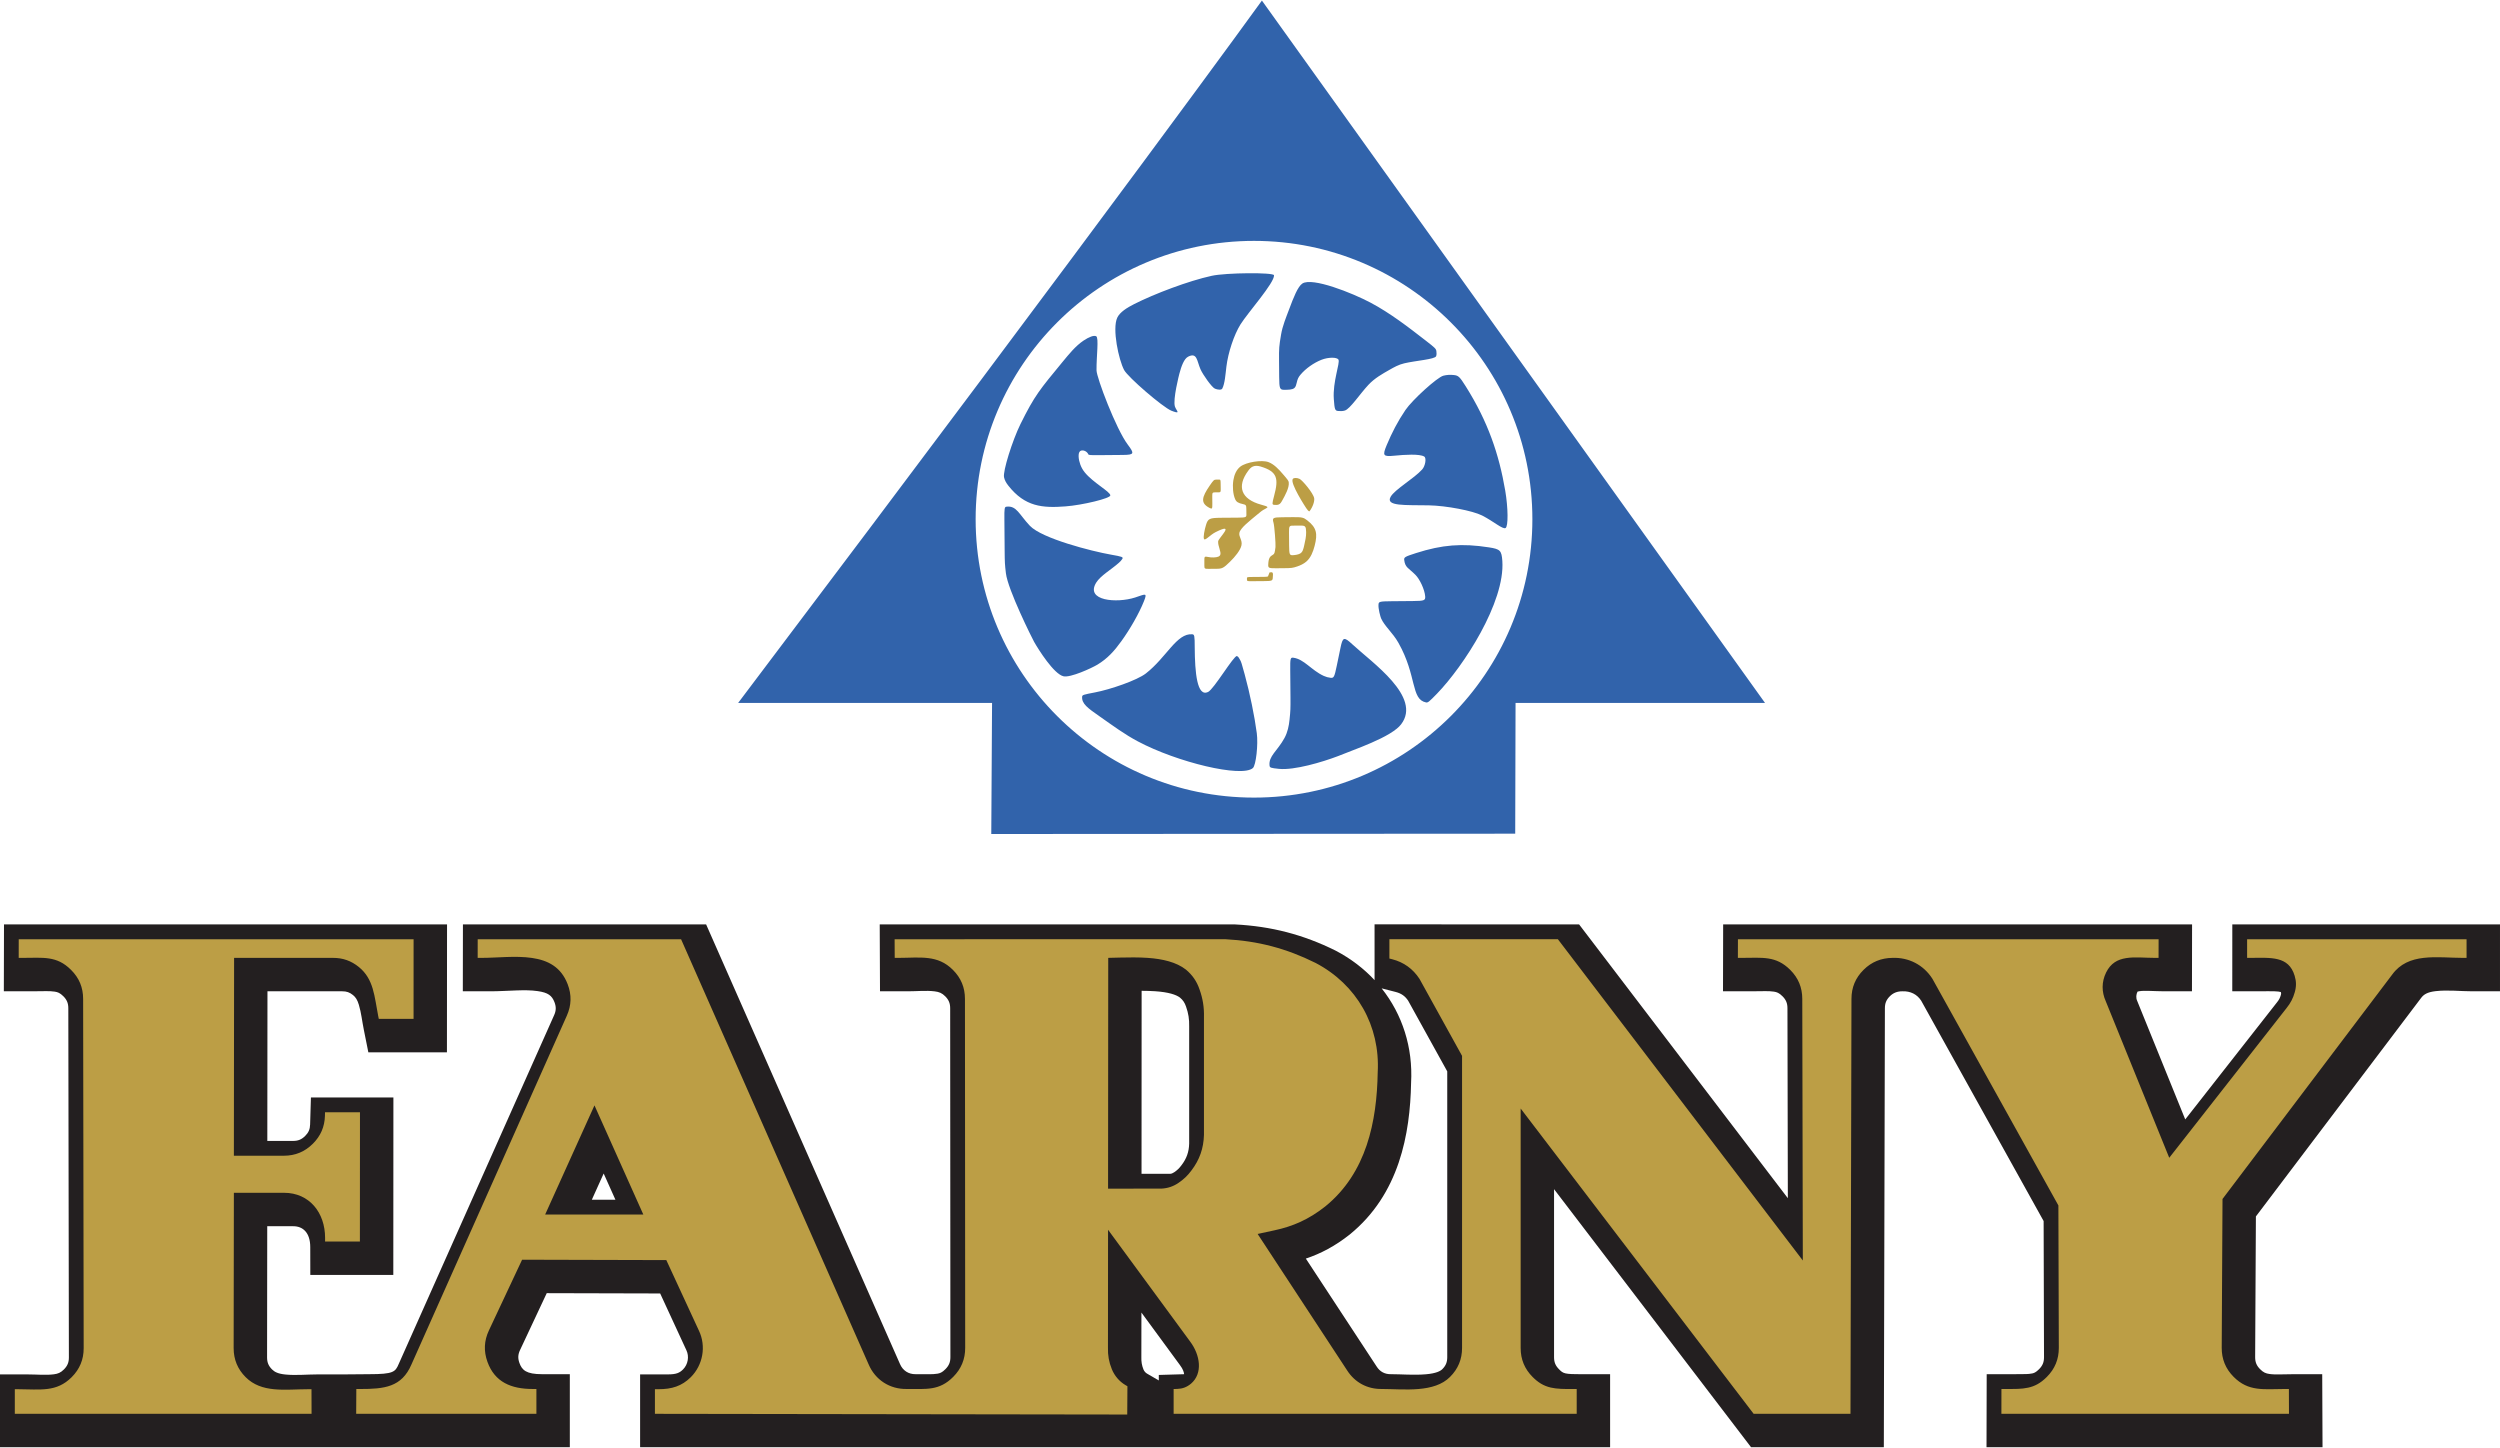
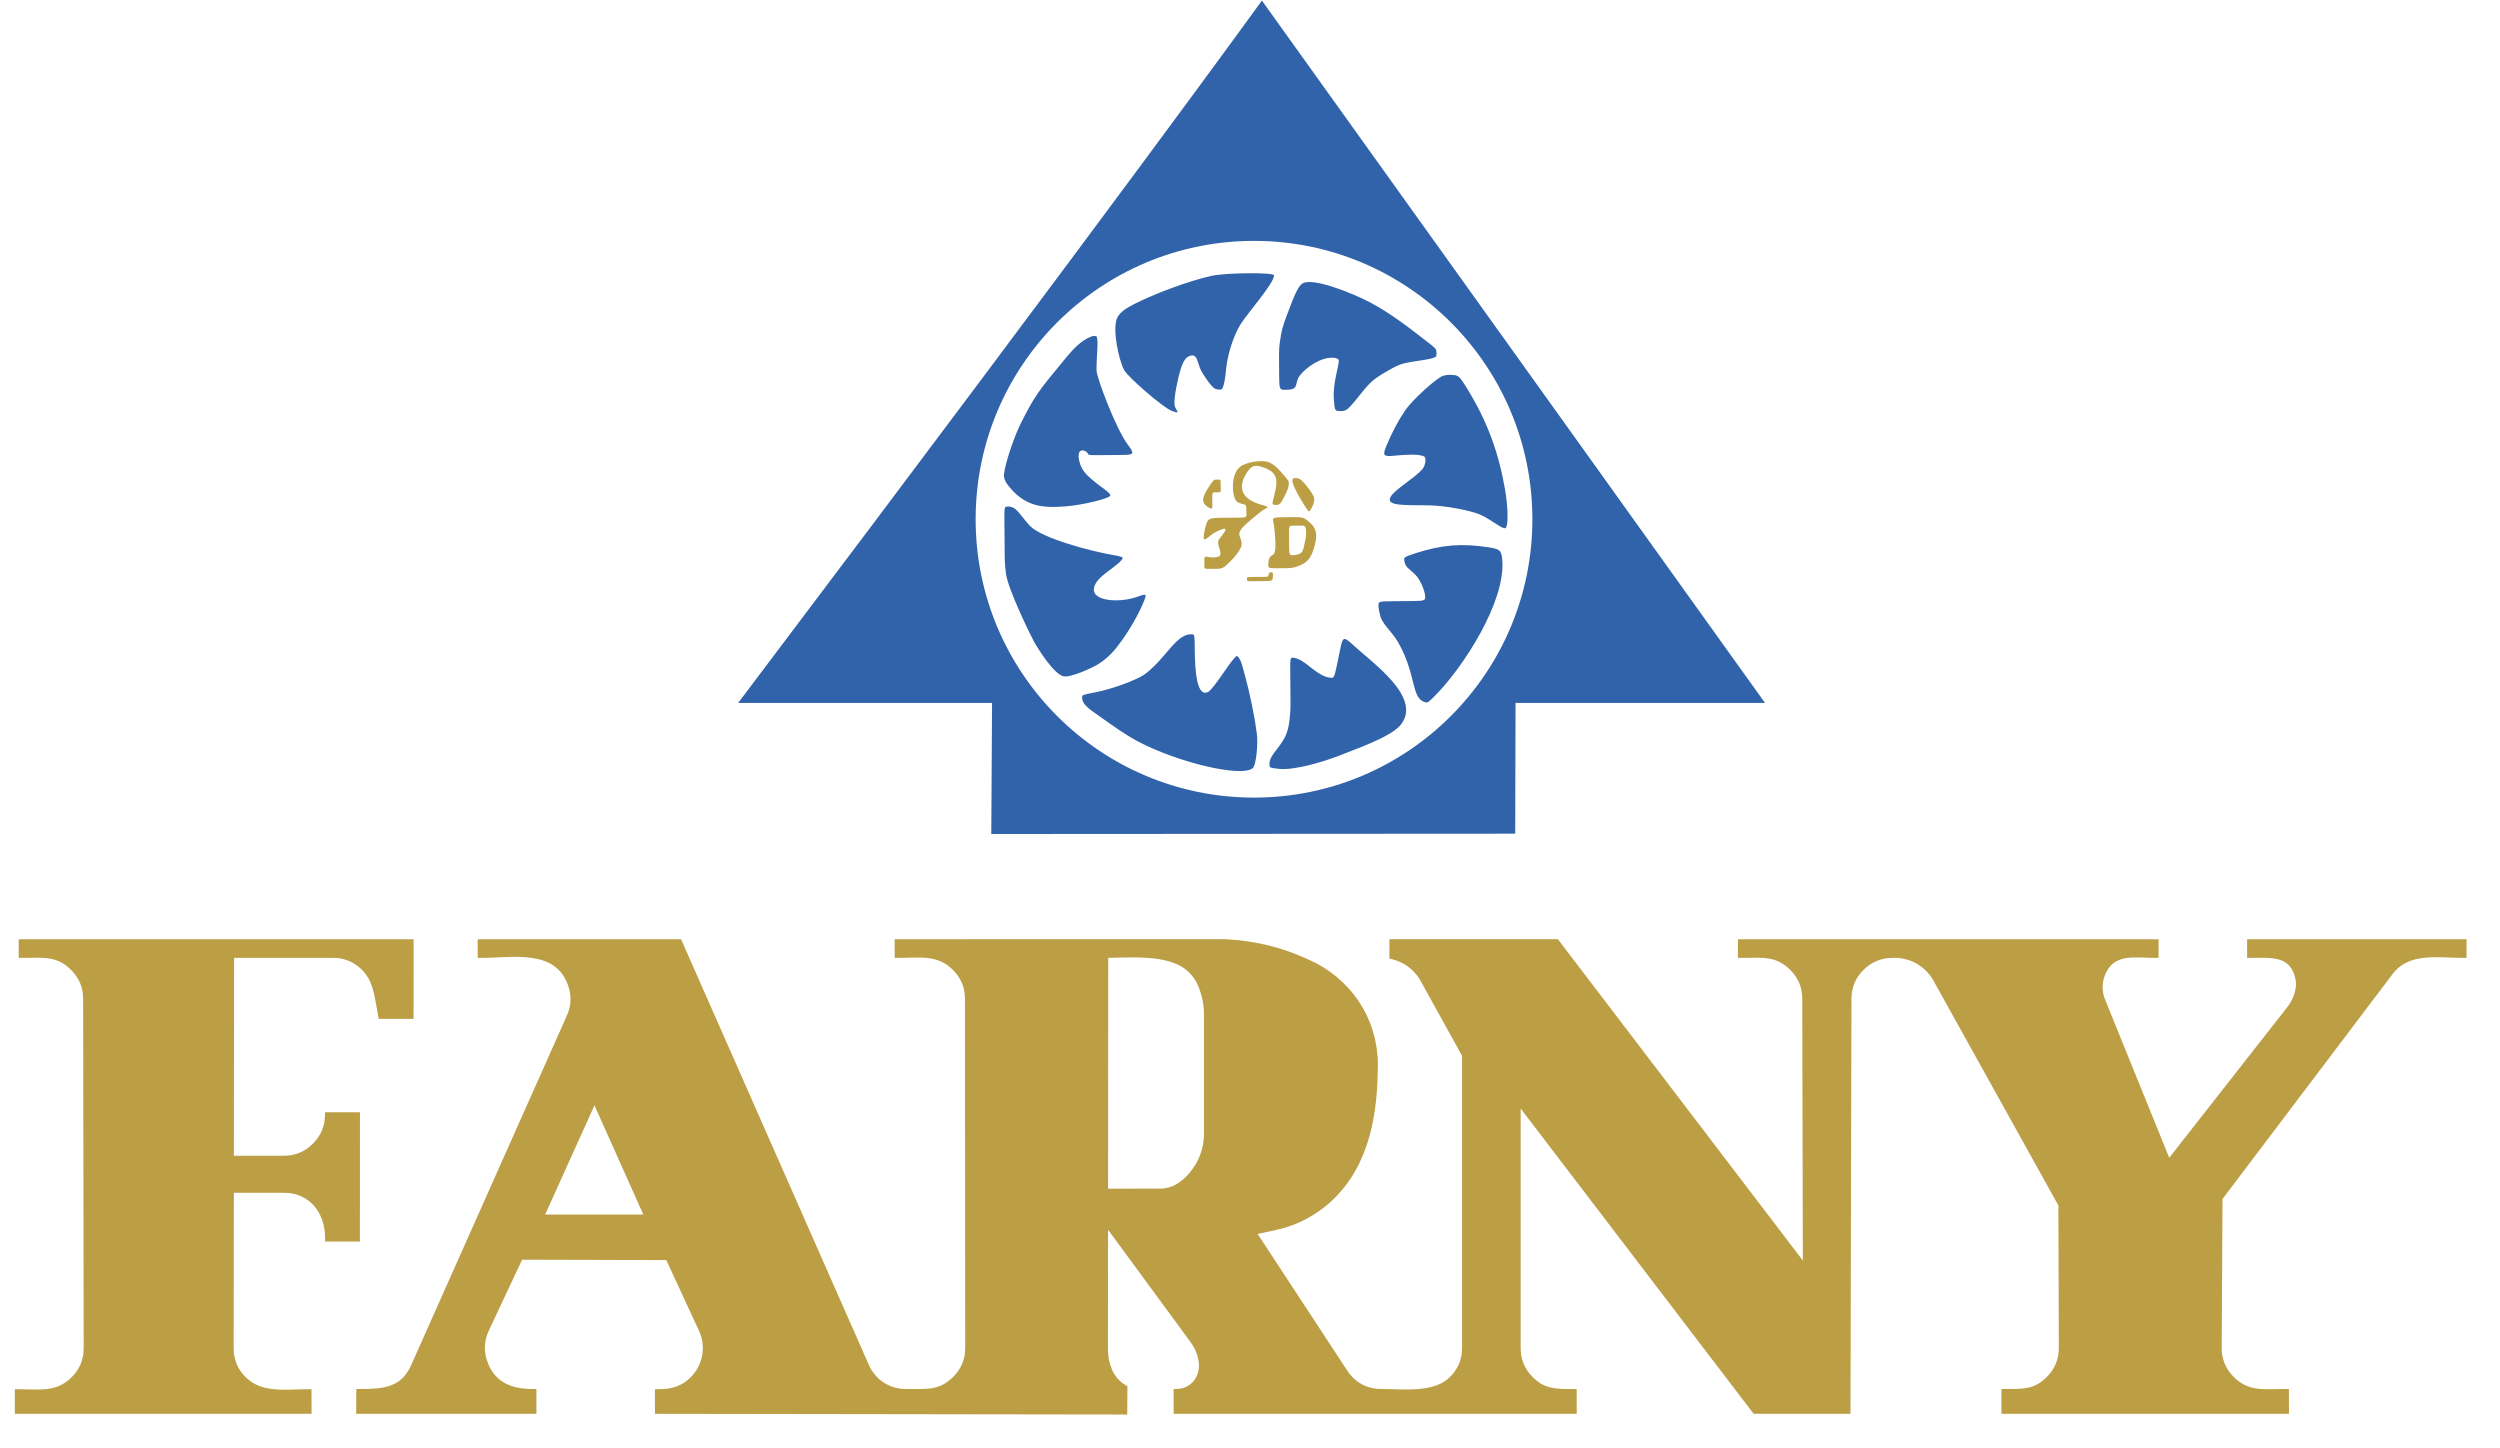
<svg xmlns="http://www.w3.org/2000/svg" version="1.0" width="1024" height="593" viewBox="0 0 264.739 153.192" id="svg2403" xml:space="preserve">
  <defs id="defs2406" />
  <g transform="matrix(1.25,0,0,-1.25,-239.148,668.918)" id="g2412">
-     <path d="M 308.366,451.452 C 310.121,449.243 311.027,446.447 310.861,443.449 C 310.781,439.138 309.873,434.016 305.659,430.595 C 304.43,429.623 303.213,428.983 301.945,428.558 L 301.945,428.558 L 307.943,419.416 L 307.943,419.416 C 308.218,418.979 308.631,418.758 309.146,418.766 C 310.023,418.766 311.102,418.67 312.117,418.758 C 312.986,418.832 313.345,419.031 313.503,419.188 C 313.802,419.484 313.924,419.781 313.924,420.203 L 313.924,444.418 L 310.611,450.409 L 310.611,450.409 C 310.348,450.801 310.03,451.026 309.543,451.15 L 309.543,451.15 L 308.366,451.452 L 308.366,451.452 z M 292.061,448.236 C 292.076,448.832 291.995,449.347 291.795,449.907 C 291.682,450.236 291.539,450.455 291.277,450.673 C 290.953,450.916 290.318,451.129 289.195,451.207 C 288.807,451.234 288.418,451.242 288.033,451.244 L 288.033,451.244 L 288.025,435.739 L 290.439,435.739 L 290.439,435.739 C 290.566,435.749 290.656,435.78 290.793,435.873 C 291.044,436.041 291.223,436.214 291.405,436.46 C 291.842,437.03 292.041,437.586 292.061,438.296 L 292.061,448.236 z M 243.454,433.547 L 242.459,435.767 L 241.457,433.547 L 243.454,433.547 L 243.454,433.547 z M 291.632,418.764 C 291.623,418.904 291.553,419.178 291.283,419.533 L 291.283,419.533 L 288.016,423.986 L 288.01,420.216 L 288.01,420.216 C 287.998,419.83 288.05,419.512 288.189,419.166 C 288.253,419.01 288.371,418.883 288.488,418.816 L 288.488,418.816 L 289.488,418.234 L 289.488,418.701 L 291.632,418.764 L 291.632,418.764 z M 220.553,412.58 L 239.592,412.58 L 239.592,418.766 L 237.232,418.766 L 237.232,418.766 C 235.906,418.766 235.541,419.107 235.323,419.715 C 235.18,420.111 235.196,420.432 235.376,420.813 L 235.376,420.813 L 237.636,425.63 L 247.246,425.604 L 249.47,420.789 L 249.47,420.789 C 249.717,420.269 249.609,419.596 249.184,419.17 C 248.9,418.887 248.624,418.748 247.908,418.748 L 245.546,418.748 L 245.546,412.582 L 289.635,412.58 L 327.721,412.58 L 327.721,418.762 L 325.362,418.762 L 325.362,418.762 C 323.84,418.762 323.759,418.814 323.395,419.182 C 323.096,419.48 322.972,419.777 322.972,420.198 L 322.972,434.44 L 339.66,412.58 L 350.91,412.58 L 351,449.77 L 351,449.77 C 351,450.191 351.123,450.488 351.422,450.785 C 351.709,451.07 352.049,451.204 352.481,451.203 C 353.165,451.23 353.727,450.948 354.076,450.404 L 354.076,450.404 L 364.447,431.739 L 364.48,420.199 L 364.48,420.199 C 364.48,419.779 364.357,419.486 364.06,419.188 C 363.788,418.914 363.63,418.861 363.484,418.83 C 363.316,418.793 363.139,418.781 362.953,418.775 C 362.65,418.764 362.329,418.766 361.981,418.766 L 359.624,418.766 L 359.609,412.58 L 388.075,412.58 L 388.049,418.766 L 385.698,418.766 L 385.698,418.766 C 385.247,418.766 384.815,418.75 384.402,418.746 C 384.12,418.744 383.846,418.744 383.584,418.783 C 383.277,418.826 383.065,418.904 382.783,419.193 C 382.486,419.49 382.365,419.789 382.367,420.211 L 382.367,420.211 L 382.43,432.13 L 396.42,450.631 L 396.42,450.631 C 396.643,450.935 396.954,451.135 397.661,451.216 C 398.678,451.333 399.766,451.203 400.748,451.203 L 403.109,451.203 L 403.109,456.868 L 380.432,456.868 L 380.429,451.203 L 382.79,451.203 L 382.79,451.203 C 383.168,451.203 383.564,451.216 383.947,451.207 C 384.28,451.201 384.436,451.168 384.546,451.14 C 384.576,451.039 384.576,450.995 384.545,450.889 C 384.477,450.65 384.383,450.471 384.223,450.275 L 384.223,450.275 L 376.444,440.348 L 372.372,450.394 L 372.372,450.394 C 372.253,450.656 372.286,450.945 372.402,451.176 C 372.443,451.191 372.493,451.2 372.547,451.209 C 372.803,451.249 373.075,451.246 373.35,451.239 C 373.788,451.229 374.23,451.203 374.653,451.203 L 377.014,451.203 L 377.023,456.868 L 337.298,456.868 L 337.285,451.203 L 339.652,451.203 L 339.652,451.203 C 340.079,451.203 340.482,451.216 340.867,451.216 C 341.121,451.216 341.365,451.211 341.598,451.174 C 341.846,451.135 342.037,451.07 342.324,450.782 C 342.621,450.488 342.745,450.191 342.745,449.77 L 342.745,449.77 L 342.778,433.674 L 325.095,456.868 L 307.766,456.875 L 307.767,452.148 L 307.767,452.148 C 306.848,453.136 305.741,453.981 304.477,454.643 C 301.722,456.011 299.019,456.709 295.948,456.868 L 265.845,456.868 L 265.869,451.203 L 268.222,451.203 L 268.222,451.203 C 269.025,451.203 269.783,451.287 270.499,451.198 C 270.886,451.15 271.12,451.052 271.391,450.782 C 271.689,450.485 271.814,450.189 271.814,449.767 L 271.814,449.767 L 271.833,420.207 L 271.833,420.207 C 271.833,419.787 271.709,419.49 271.414,419.193 C 271.128,418.904 270.948,418.846 270.738,418.809 C 270.52,418.771 270.296,418.766 270.061,418.762 C 269.697,418.756 269.298,418.766 268.885,418.766 C 268.286,418.756 267.801,419.072 267.564,419.623 L 267.564,419.623 L 251.139,456.868 L 230.536,456.868 L 230.527,451.203 L 232.894,451.203 L 232.894,451.203 C 233.57,451.203 234.319,451.252 235.082,451.277 C 235.682,451.297 236.295,451.303 236.869,451.219 C 237.76,451.09 238.076,450.836 238.291,450.282 C 238.443,449.887 238.435,449.567 238.263,449.182 L 238.263,449.182 L 225.09,419.617 L 225.09,419.617 C 224.81,418.963 224.649,418.766 222.611,418.766 L 222.611,418.766 L 220.273,418.746 L 220.532,418.746 L 218.179,418.746 L 218.179,418.746 C 217.314,418.746 216.393,418.65 215.514,418.736 C 214.883,418.797 214.582,418.951 214.364,419.17 C 214.066,419.467 213.944,419.764 213.944,420.185 L 213.944,420.185 L 213.958,431.3 L 216.166,431.3 L 216.166,431.3 C 216.961,431.302 217.602,430.775 217.602,429.531 L 217.602,429.531 L 217.607,427.174 L 224.638,427.174 L 224.646,442.209 L 217.659,442.209 L 217.59,439.918 L 217.59,439.918 C 217.579,439.514 217.459,439.235 217.17,438.948 C 216.871,438.651 216.576,438.527 216.153,438.527 L 213.965,438.527 L 213.977,451.203 L 220.307,451.203 L 220.307,451.203 C 220.682,451.204 220.938,451.115 221.225,450.882 C 221.45,450.699 221.593,450.481 221.722,450.052 C 221.923,449.384 221.995,448.659 222.143,447.931 L 222.143,447.931 L 222.523,446.034 L 229.181,446.034 L 229.19,456.868 L 191.657,456.868 L 191.643,451.203 L 194.011,451.203 L 194.011,451.203 C 194.439,451.203 194.84,451.216 195.223,451.216 C 195.479,451.216 195.725,451.212 195.957,451.174 C 196.205,451.135 196.396,451.07 196.686,450.782 C 196.982,450.488 197.106,450.191 197.106,449.768 L 197.106,449.768 L 197.154,420.181 L 197.154,420.181 C 197.154,419.76 197.032,419.467 196.734,419.168 C 196.457,418.891 196.23,418.801 195.881,418.756 C 195.198,418.666 194.468,418.746 193.681,418.746 L 191.318,418.746 L 191.318,412.58 L 220.553,412.58 L 220.553,412.58" id="path2418" style="fill:#231f20;fill-opacity:1;fill-rule:evenodd;stroke:none" />
    <path d="M 298.869,486.689 L 298.754,486.395 L 298.754,486.395 C 298.754,486.323 298.694,486.314 298.153,486.31 L 298.153,486.31 L 297.404,486.303 L 297.404,486.303 C 297.001,486.299 296.955,486.289 296.955,486.211 L 296.955,486.211 L 296.958,486.06 L 296.958,486.06 C 296.958,485.951 297.005,485.939 297.439,485.945 L 297.439,485.945 L 298.398,485.953 L 298.398,485.953 C 299.045,485.957 299.117,485.982 299.141,486.199 C 299.196,486.736 299.144,486.722 298.869,486.689 L 298.869,486.689 z M 301.473,490.656 C 301.905,490.659 301.955,490.605 301.97,490.106 C 301.98,489.736 301.886,489.327 301.814,489.013 C 301.734,488.653 301.681,488.419 301.463,488.29 C 301.305,488.198 301.061,488.161 300.852,488.148 C 300.566,488.132 300.535,488.212 300.528,488.969 L 300.528,488.969 L 300.519,490.088 L 300.519,490.088 C 300.516,490.591 300.545,490.648 300.834,490.651 L 300.834,490.651 L 301.473,490.656 L 301.473,490.656 z M 300.109,487.047 C 300.723,487.052 300.832,487.065 301.207,487.191 C 301.484,487.283 301.764,487.417 301.981,487.602 C 302.366,487.934 302.554,488.429 302.689,488.939 C 302.96,489.989 302.85,490.486 302.065,491.098 C 301.745,491.348 301.623,491.377 300.831,491.371 L 300.831,491.371 L 299.947,491.362 L 299.947,491.362 C 299.156,491.355 299.084,491.309 299.205,490.903 C 299.287,490.631 299.4,489.066 299.373,488.836 C 299.309,488.328 299.287,488.262 299.155,488.185 C 299.057,488.125 298.957,488.062 298.892,487.962 C 298.789,487.805 298.769,487.559 298.759,487.349 C 298.747,487.065 298.815,487.036 299.428,487.041 L 299.428,487.041 L 300.109,487.047 L 300.109,487.047 z M 302.652,492.968 C 302.584,493.404 301.637,494.512 301.415,494.612 C 301.204,494.709 300.932,494.725 300.841,494.607 C 300.576,494.269 301.934,492.194 301.981,492.127 C 302.073,491.991 302.173,491.859 302.252,491.862 C 302.548,492.257 302.691,492.722 302.652,492.968 L 302.652,492.968 z M 293.796,492.148 C 294.005,492.042 294.027,492.079 294.023,492.509 L 294.023,492.509 L 294.017,493.15 L 294.017,493.15 C 294.016,493.437 294.038,493.47 294.255,493.472 L 294.255,493.472 L 294.555,493.473 L 294.555,493.473 C 294.715,493.475 294.736,493.502 294.734,493.746 L 294.734,493.746 L 294.727,494.195 L 294.727,494.195 C 294.725,494.518 294.713,494.555 294.597,494.553 L 294.597,494.553 L 294.342,494.551 L 294.342,494.551 C 294.167,494.549 294.116,494.5 293.807,494.051 C 293.125,493.059 292.99,492.557 293.796,492.148 L 293.796,492.148 z M 294.394,486.996 C 294.862,487.001 294.975,487.06 295.523,487.597 C 295.932,487.995 296.409,488.569 296.493,488.992 C 296.582,489.429 296.245,489.703 296.316,490.046 C 296.402,490.459 297.182,491.052 297.859,491.615 C 298.062,491.785 298.259,491.955 298.495,492.068 C 298.811,492.223 298.777,492.258 298.168,492.425 C 296.445,492.894 296.083,493.97 297.057,495.294 C 297.171,495.451 297.294,495.588 297.45,495.657 C 297.634,495.742 297.866,495.731 298.098,495.664 C 299.547,495.235 299.648,494.641 299.258,493.181 C 299.079,492.508 299.078,492.432 299.251,492.414 C 299.38,492.4 299.527,492.397 299.636,492.438 C 299.784,492.494 299.863,492.633 299.956,492.802 C 300.175,493.194 300.554,493.868 300.497,494.317 C 300.484,494.447 300.432,494.52 299.976,495.046 C 299.639,495.438 299.246,495.854 298.79,496.029 C 298.22,496.248 296.891,496.035 296.392,495.649 C 296.07,495.396 295.882,494.982 295.803,494.492 C 295.721,493.949 295.773,493.313 295.953,492.9 C 296.057,492.658 296.214,492.564 296.623,492.475 C 296.872,492.42 296.902,492.379 296.904,492.055 L 296.904,492.055 L 296.91,491.575 L 296.91,491.575 C 296.912,491.359 296.84,491.336 296.193,491.329 L 296.193,491.329 L 294.753,491.318 L 294.753,491.318 C 293.781,491.307 293.655,491.248 293.49,490.72 C 293.37,490.329 293.222,489.63 293.328,489.505 C 293.44,489.377 293.834,489.867 294.309,490.106 C 296.042,490.977 294.543,489.599 294.516,489.325 C 294.479,488.931 294.803,488.419 294.691,488.166 C 294.665,488.105 294.614,488.059 294.537,488.026 C 294.355,487.947 293.961,487.93 293.654,487.998 C 293.371,488.059 293.342,488.031 293.347,487.707 L 293.347,487.707 L 293.348,487.227 L 293.348,487.227 C 293.35,487.011 293.388,486.988 293.698,486.991 L 293.698,486.991 L 294.394,486.996 L 294.394,486.996" id="path2420" style="fill:#bc9e45;fill-opacity:1;fill-rule:evenodd;stroke:none" />
    <path d="M 296.762,478.057 C 296.506,478.995 296.468,479.117 296.372,479.281 C 296.303,479.401 296.223,479.573 296.105,479.601 C 295.844,479.664 294.158,476.795 293.657,476.557 C 292.73,476.118 292.543,478.193 292.531,480.348 C 292.529,481.322 292.508,481.433 292.321,481.448 C 291.001,481.555 290.156,479.507 288.393,478.13 C 287.648,477.549 285.37,476.768 284.074,476.522 C 283.117,476.341 283.009,476.306 282.995,476.175 C 282.934,475.57 283.479,475.187 284.466,474.498 C 285.671,473.655 286.592,472.968 287.725,472.368 C 291.042,470.605 296.506,469.288 297.457,470.114 C 297.72,470.342 297.917,472.107 297.79,473.068 C 297.598,474.517 297.211,476.416 296.762,478.057 L 296.762,478.057 z M 276.429,488.51 C 276.438,487.538 276.446,487.348 276.536,486.615 C 276.704,485.208 278.786,481.048 278.925,480.806 C 279.296,480.15 280.604,478.071 281.415,477.889 C 282.005,477.757 283.782,478.571 284.293,478.878 C 285.135,479.388 285.721,480.032 286.312,480.857 C 287.056,481.887 287.811,483.203 288.232,484.254 C 288.543,485.03 288.325,484.834 287.472,484.561 C 285.919,484.064 283.234,484.281 284.186,485.827 C 284.554,486.421 285.473,486.935 286.111,487.509 C 286.219,487.607 286.319,487.705 286.393,487.826 C 286.496,487.99 286.4,488.026 285.441,488.194 C 283.804,488.481 279.592,489.561 278.569,490.636 C 277.653,491.6 277.445,492.362 276.587,492.258 C 276.417,492.239 276.398,492.128 276.407,491.158 L 276.407,491.158 L 276.429,488.51 L 276.429,488.51 z M 286.431,496.641 C 287.404,496.65 287.447,496.737 286.859,497.516 C 285.872,498.823 284.215,503.193 284.212,503.81 C 284.201,505.007 284.421,506.562 284.186,506.694 C 283.994,506.803 283.564,506.631 283.109,506.326 C 282.426,505.865 281.886,505.189 281.326,504.512 C 279.411,502.186 278.973,501.687 277.773,499.264 C 277.072,497.839 276.267,495.25 276.376,494.754 C 276.431,494.492 276.554,494.276 276.742,494.038 C 278.153,492.245 279.643,492.135 281.577,492.282 C 283.046,492.392 285.392,492.966 285.382,493.214 C 285.372,493.539 283.921,494.282 283.206,495.174 C 283.055,495.363 282.936,495.566 282.842,495.818 C 282.685,496.24 282.613,496.811 282.832,496.969 C 283.007,497.098 283.385,496.991 283.517,496.696 C 283.552,496.623 283.662,496.616 284.633,496.625 L 284.633,496.625 L 286.431,496.641 L 286.431,496.641 z M 294.865,502.263 C 295.083,502.681 295.133,503.445 295.214,504.115 C 295.357,505.312 295.862,506.824 296.409,507.701 C 297.023,508.686 299.297,511.231 299.249,511.862 C 299.231,512.116 295.176,512.082 293.969,511.816 C 292.01,511.388 289.134,510.297 287.4,509.421 C 286.798,509.117 286.189,508.738 285.97,508.272 C 285.523,507.324 286.094,504.693 286.549,503.836 C 286.878,503.221 289.814,500.69 290.552,500.389 C 290.81,500.287 291.062,500.203 291.075,500.279 C 291.092,500.345 290.925,500.53 290.855,500.735 C 290.659,501.326 291.219,503.478 291.229,503.518 C 291.4,504.168 291.63,504.789 291.97,504.964 C 292.741,505.36 292.711,504.602 293.02,503.9 C 293.218,503.447 293.98,502.362 294.244,502.255 C 294.476,502.158 294.793,502.126 294.865,502.263 L 294.865,502.263 z M 299.686,503.232 C 299.695,502.262 299.738,502.154 300.128,502.159 C 300.418,502.164 300.798,502.151 300.98,502.316 C 301.095,502.423 301.133,502.602 301.171,502.757 C 301.222,502.968 301.234,503.006 301.295,503.146 C 301.343,503.248 301.41,503.34 301.482,503.427 C 301.94,503.975 302.628,504.449 303.271,504.703 C 303.844,504.929 304.581,504.936 304.708,504.714 C 304.861,504.445 304.208,502.839 304.315,501.373 C 304.378,500.492 304.416,500.391 304.675,500.365 C 304.868,500.345 305.066,500.345 305.25,500.403 C 305.693,500.538 306.518,501.801 307.245,502.579 C 307.78,503.15 308.429,503.509 309.033,503.853 C 309.423,504.074 309.796,504.289 310.287,504.404 C 311.277,504.635 312.867,504.739 312.981,505.004 C 313.034,505.127 313.02,505.291 313.003,505.436 C 312.977,505.629 312.891,505.716 312.121,506.312 C 310.618,507.477 309.098,508.656 307.422,509.545 C 305.848,510.377 302.49,511.709 301.652,511.164 C 301.263,510.912 300.895,509.959 300.535,508.996 C 300.277,508.307 299.968,507.579 299.844,506.826 C 299.68,505.865 299.665,505.649 299.674,504.678 L 299.674,504.678 L 299.686,503.232 L 299.686,503.232 z M 300.643,476.128 C 300.65,475.157 300.643,474.967 300.566,474.233 C 300.512,473.688 300.402,473.148 300.133,472.656 C 299.527,471.547 298.773,471.133 298.871,470.318 C 298.892,470.146 298.971,470.119 299.664,470.047 C 300.958,469.913 303.337,470.618 304.668,471.126 C 305.576,471.475 305.778,471.552 306.685,471.915 C 307.723,472.333 308.952,472.875 309.658,473.459 C 309.796,473.571 309.911,473.686 310.017,473.822 C 311.793,476.139 307.559,479.043 305.885,480.598 C 305.171,481.26 305.07,481.228 304.875,480.276 L 304.875,480.276 L 304.566,478.787 L 304.566,478.787 C 304.368,477.834 304.318,477.732 304.046,477.76 C 303.842,477.782 303.652,477.834 303.46,477.922 C 302.405,478.406 301.793,479.35 300.875,479.464 C 300.638,479.492 300.613,479.388 300.623,478.416 L 300.623,478.416 L 300.643,476.128 L 300.643,476.128 z M 253.852,475.633 L 275.362,475.633 L 275.296,464.528 L 319.682,464.555 L 319.711,475.633 L 340.844,475.633 L 298.223,535.134 L 298.223,535.134 C 298.223,535.134 286.25,518.534 253.852,475.633 L 253.852,475.633 z M 297.553,467.612 C 284.53,467.612 273.971,478.17 273.971,491.194 C 273.971,504.217 284.53,514.775 297.553,514.775 C 310.576,514.775 321.136,504.217 321.136,491.194 C 321.136,478.17 310.576,467.612 297.553,467.612 L 297.553,467.612 z M 309.206,484.248 C 308.232,484.239 308.122,484.214 308.102,483.998 C 308.061,483.612 308.269,482.917 308.318,482.8 C 308.602,482.145 309.307,481.582 309.791,480.72 C 311.367,477.927 310.829,475.938 312.125,475.675 C 312.285,475.644 312.376,475.718 313.055,476.416 C 315.307,478.741 318.833,484.162 318.591,487.661 C 318.527,488.547 318.414,488.664 317.45,488.812 C 315.164,489.168 313.491,489.035 311.283,488.328 C 310.355,488.031 310.255,487.973 310.277,487.755 C 310.351,487.086 310.654,487.067 311.238,486.474 C 311.593,486.114 312.01,485.253 312.056,484.654 C 312.078,484.311 311.975,484.273 311.004,484.264 L 311.004,484.264 L 309.206,484.248 L 309.206,484.248 z M 308.794,497.471 C 308.421,496.572 308.486,496.483 309.457,496.578 C 310.296,496.662 311.58,496.746 311.975,496.504 C 312.178,496.38 312.068,495.711 311.8,495.411 C 311.1,494.635 309.479,493.718 309.129,493.097 C 308.663,492.277 310.368,492.407 312.372,492.371 C 313.842,492.343 316.078,491.915 316.877,491.511 C 317.852,491.014 318.625,490.316 318.863,490.448 C 319.101,490.578 319.084,492.153 318.837,493.614 C 318.309,496.705 317.376,499.457 315.492,502.45 C 314.973,503.274 314.871,503.369 314.473,503.411 C 314.182,503.442 313.886,503.43 313.592,503.353 C 313.077,503.221 310.965,501.306 310.382,500.447 C 309.73,499.485 309.227,498.511 308.794,497.471 L 308.794,497.471" id="path2422" style="fill:#3163ab;fill-opacity:1;fill-rule:evenodd;stroke:none" />
    <path d="M 293.314,449.011 C 293.334,449.847 293.218,450.584 292.934,451.374 C 292.704,452.045 292.34,452.576 291.79,453.037 C 290.975,453.677 289.807,453.946 288.548,454.034 C 287.759,454.088 286.95,454.078 286.201,454.06 L 286.201,454.06 L 285.204,454.035 L 285.19,434.484 L 289.705,434.486 L 289.705,434.486 C 290.247,434.513 290.716,434.673 291.15,434.968 C 291.597,435.269 291.932,435.589 292.252,436.023 C 292.943,436.928 293.283,437.898 293.314,439.043 L 293.314,449.011 z M 245.818,432.292 L 241.68,441.538 L 237.502,432.292 L 245.818,432.292 L 245.818,432.292 z M 295.135,455.615 C 297.904,455.465 300.284,454.84 302.771,453.606 C 306.267,451.772 308.251,448.27 308.033,444.332 C 307.962,440.182 307.095,435.822 303.593,432.979 C 302.182,431.861 300.828,431.287 299.315,430.96 L 299.315,430.96 L 297.861,430.645 L 305.441,419.09 L 305.441,419.09 C 306.098,418.062 307.158,417.492 308.383,417.512 C 309.311,417.51 310.432,417.42 311.501,417.51 C 312.556,417.602 313.497,417.869 314.157,418.531 C 314.842,419.213 315.181,420.027 315.179,420.993 L 315.179,445.734 L 311.575,452.252 L 311.575,452.252 C 311.019,453.105 310.24,453.667 309.263,453.918 L 309.263,453.918 L 309.023,453.979 L 309.023,455.619 L 323.296,455.615 L 344.047,428.397 L 344.001,450.561 L 344.001,450.561 C 344.001,451.525 343.661,452.338 342.981,453.017 C 342.367,453.629 341.775,453.879 341.129,453.981 C 340.794,454.034 340.446,454.047 340.079,454.047 C 339.696,454.049 339.292,454.034 338.863,454.034 L 338.545,454.034 L 338.55,455.613 L 374.188,455.613 L 374.184,454.034 L 373.868,454.034 L 373.868,454.034 C 373.459,454.034 373.032,454.06 372.609,454.07 C 372.207,454.08 371.812,454.075 371.435,454.014 C 370.72,453.9 370.13,453.589 369.739,452.793 C 369.35,451.99 369.357,451.152 369.709,450.366 L 369.709,450.366 L 375.089,437.099 L 385.038,449.796 L 385.038,449.796 C 385.363,450.201 385.578,450.607 385.72,451.114 C 385.861,451.594 385.861,452.033 385.713,452.518 C 385.454,453.379 384.945,453.746 384.304,453.912 C 383.971,453.997 383.602,454.03 383.206,454.039 C 382.806,454.049 382.396,454.034 382.004,454.034 L 381.686,454.034 L 381.686,455.613 L 400.277,455.613 L 400.277,454.034 L 399.958,454.034 L 399.958,454.034 C 398.904,454.034 397.73,454.161 396.639,454.034 C 395.579,453.912 394.653,453.543 393.986,452.632 L 393.986,452.632 L 379.602,433.609 L 379.534,421.012 L 379.534,421.012 C 379.529,420.045 379.861,419.229 380.542,418.543 C 381.176,417.904 381.811,417.648 382.506,417.549 C 382.869,417.496 383.244,417.488 383.633,417.492 C 384.041,417.494 384.464,417.512 384.911,417.512 L 385.225,417.512 L 385.232,415.41 L 360.87,415.41 L 360.873,417.512 L 361.193,417.512 L 361.193,417.512 C 361.569,417.512 361.919,417.508 362.249,417.521 C 362.561,417.533 362.852,417.561 363.138,417.625 C 363.678,417.742 364.178,417.99 364.717,418.531 C 365.398,419.213 365.736,420.027 365.734,420.992 L 365.734,420.992 L 365.698,433.06 L 355.025,452.264 L 355.025,452.264 C 354.273,453.446 353.013,454.088 351.637,454.034 C 350.698,454.025 349.868,453.697 349.191,453.018 C 348.508,452.34 348.168,451.527 348.168,450.562 L 348.168,450.562 L 348.085,415.41 L 339.88,415.41 L 320.143,441.272 L 320.143,420.988 C 320.141,420.023 320.479,419.207 321.161,418.525 C 321.609,418.076 322.068,417.779 322.691,417.633 C 322.943,417.574 323.227,417.541 323.565,417.523 C 323.847,417.508 324.177,417.508 324.573,417.508 L 324.891,417.508 L 324.891,415.41 L 290.744,415.41 L 290.744,417.508 L 291.052,417.518 L 291.052,417.518 C 291.49,417.531 291.859,417.666 292.21,417.957 C 293.236,418.828 293.002,420.392 292.134,421.543 L 292.134,421.543 L 285.188,431.002 L 285.181,421.023 L 285.181,421.023 C 285.162,420.376 285.26,419.799 285.511,419.184 C 285.738,418.627 286.153,418.139 286.67,417.838 L 286.67,417.838 L 286.83,417.744 L 286.814,415.348 L 246.801,415.408 L 246.801,417.494 L 247.118,417.494 L 247.118,417.494 C 248.222,417.494 249.076,417.75 249.841,418.512 C 250.871,419.543 251.155,421.134 250.533,422.444 L 250.533,422.444 L 247.766,428.431 L 235.549,428.464 L 232.736,422.471 L 232.736,422.471 C 232.325,421.598 232.286,420.716 232.614,419.809 C 233.234,418.086 234.633,417.512 236.444,417.512 L 236.761,417.512 L 236.761,415.41 L 221.493,415.41 L 221.505,417.508 L 221.822,417.51 L 221.822,417.51 C 223.87,417.51 225.347,417.656 226.177,419.594 L 226.177,419.594 L 239.339,449.138 L 239.339,449.138 C 239.732,450.019 239.755,450.901 239.41,451.8 C 238.848,453.266 237.736,453.834 236.376,454.03 C 235.682,454.131 234.95,454.131 234.23,454.108 C 233.486,454.083 232.761,454.034 232.105,454.034 L 231.785,454.034 L 231.787,455.613 L 249.017,455.613 L 264.907,419.594 L 264.907,419.594 C 265.468,418.283 266.696,417.488 268.124,417.512 C 268.538,417.512 268.932,417.502 269.294,417.508 C 269.648,417.512 269.98,417.529 270.3,417.584 C 270.912,417.691 271.479,417.943 272.072,418.539 C 272.753,419.221 273.088,420.036 273.086,421 L 273.086,421 L 273.066,450.556 L 273.066,450.556 C 273.068,451.52 272.73,452.335 272.048,453.015 C 271.398,453.667 270.711,453.921 269.961,454.014 C 269.169,454.113 268.325,454.034 267.434,454.034 L 267.115,454.034 L 267.107,455.613 L 295.135,455.615 L 295.135,455.615 z M 192.573,415.41 L 192.573,417.492 L 192.892,417.492 L 192.892,417.492 C 193.773,417.492 194.59,417.418 195.359,417.518 C 196.084,417.613 196.746,417.867 197.389,418.51 C 198.071,419.193 198.41,420.008 198.407,420.972 L 198.407,420.972 L 198.361,450.559 L 198.361,450.559 C 198.361,451.525 198.023,452.338 197.339,453.015 C 196.727,453.629 196.134,453.88 195.488,453.981 C 195.152,454.035 194.803,454.047 194.436,454.047 C 194.053,454.049 193.652,454.034 193.222,454.034 L 192.903,454.034 L 192.905,455.613 L 226.356,455.613 L 226.354,448.867 L 223.408,448.867 L 223.356,449.123 L 223.356,449.123 C 223.198,449.915 223.109,450.703 222.889,451.432 C 222.679,452.127 222.352,452.743 221.727,453.254 C 221.07,453.789 220.356,454.039 219.514,454.034 L 211.15,454.034 L 211.131,437.273 L 215.364,437.273 L 215.364,437.273 C 216.33,437.273 217.144,437.609 217.827,438.293 C 218.481,438.946 218.818,439.719 218.846,440.646 L 218.846,440.646 L 218.852,440.955 L 221.814,440.955 L 221.807,430.004 L 218.859,430.004 L 218.859,430.323 C 218.857,432.438 217.54,434.134 215.376,434.133 L 211.131,434.133 L 211.112,420.977 L 211.112,420.977 C 211.111,420.013 211.447,419.197 212.129,418.514 C 212.798,417.844 213.618,417.582 214.527,417.492 C 215.47,417.4 216.462,417.492 217.389,417.492 L 217.707,417.492 L 217.713,415.41 L 192.573,415.41 L 192.573,415.41 z" id="path2434" style="fill:#bc9e45;fill-opacity:1;fill-rule:evenodd;stroke:none" />
  </g>
</svg>